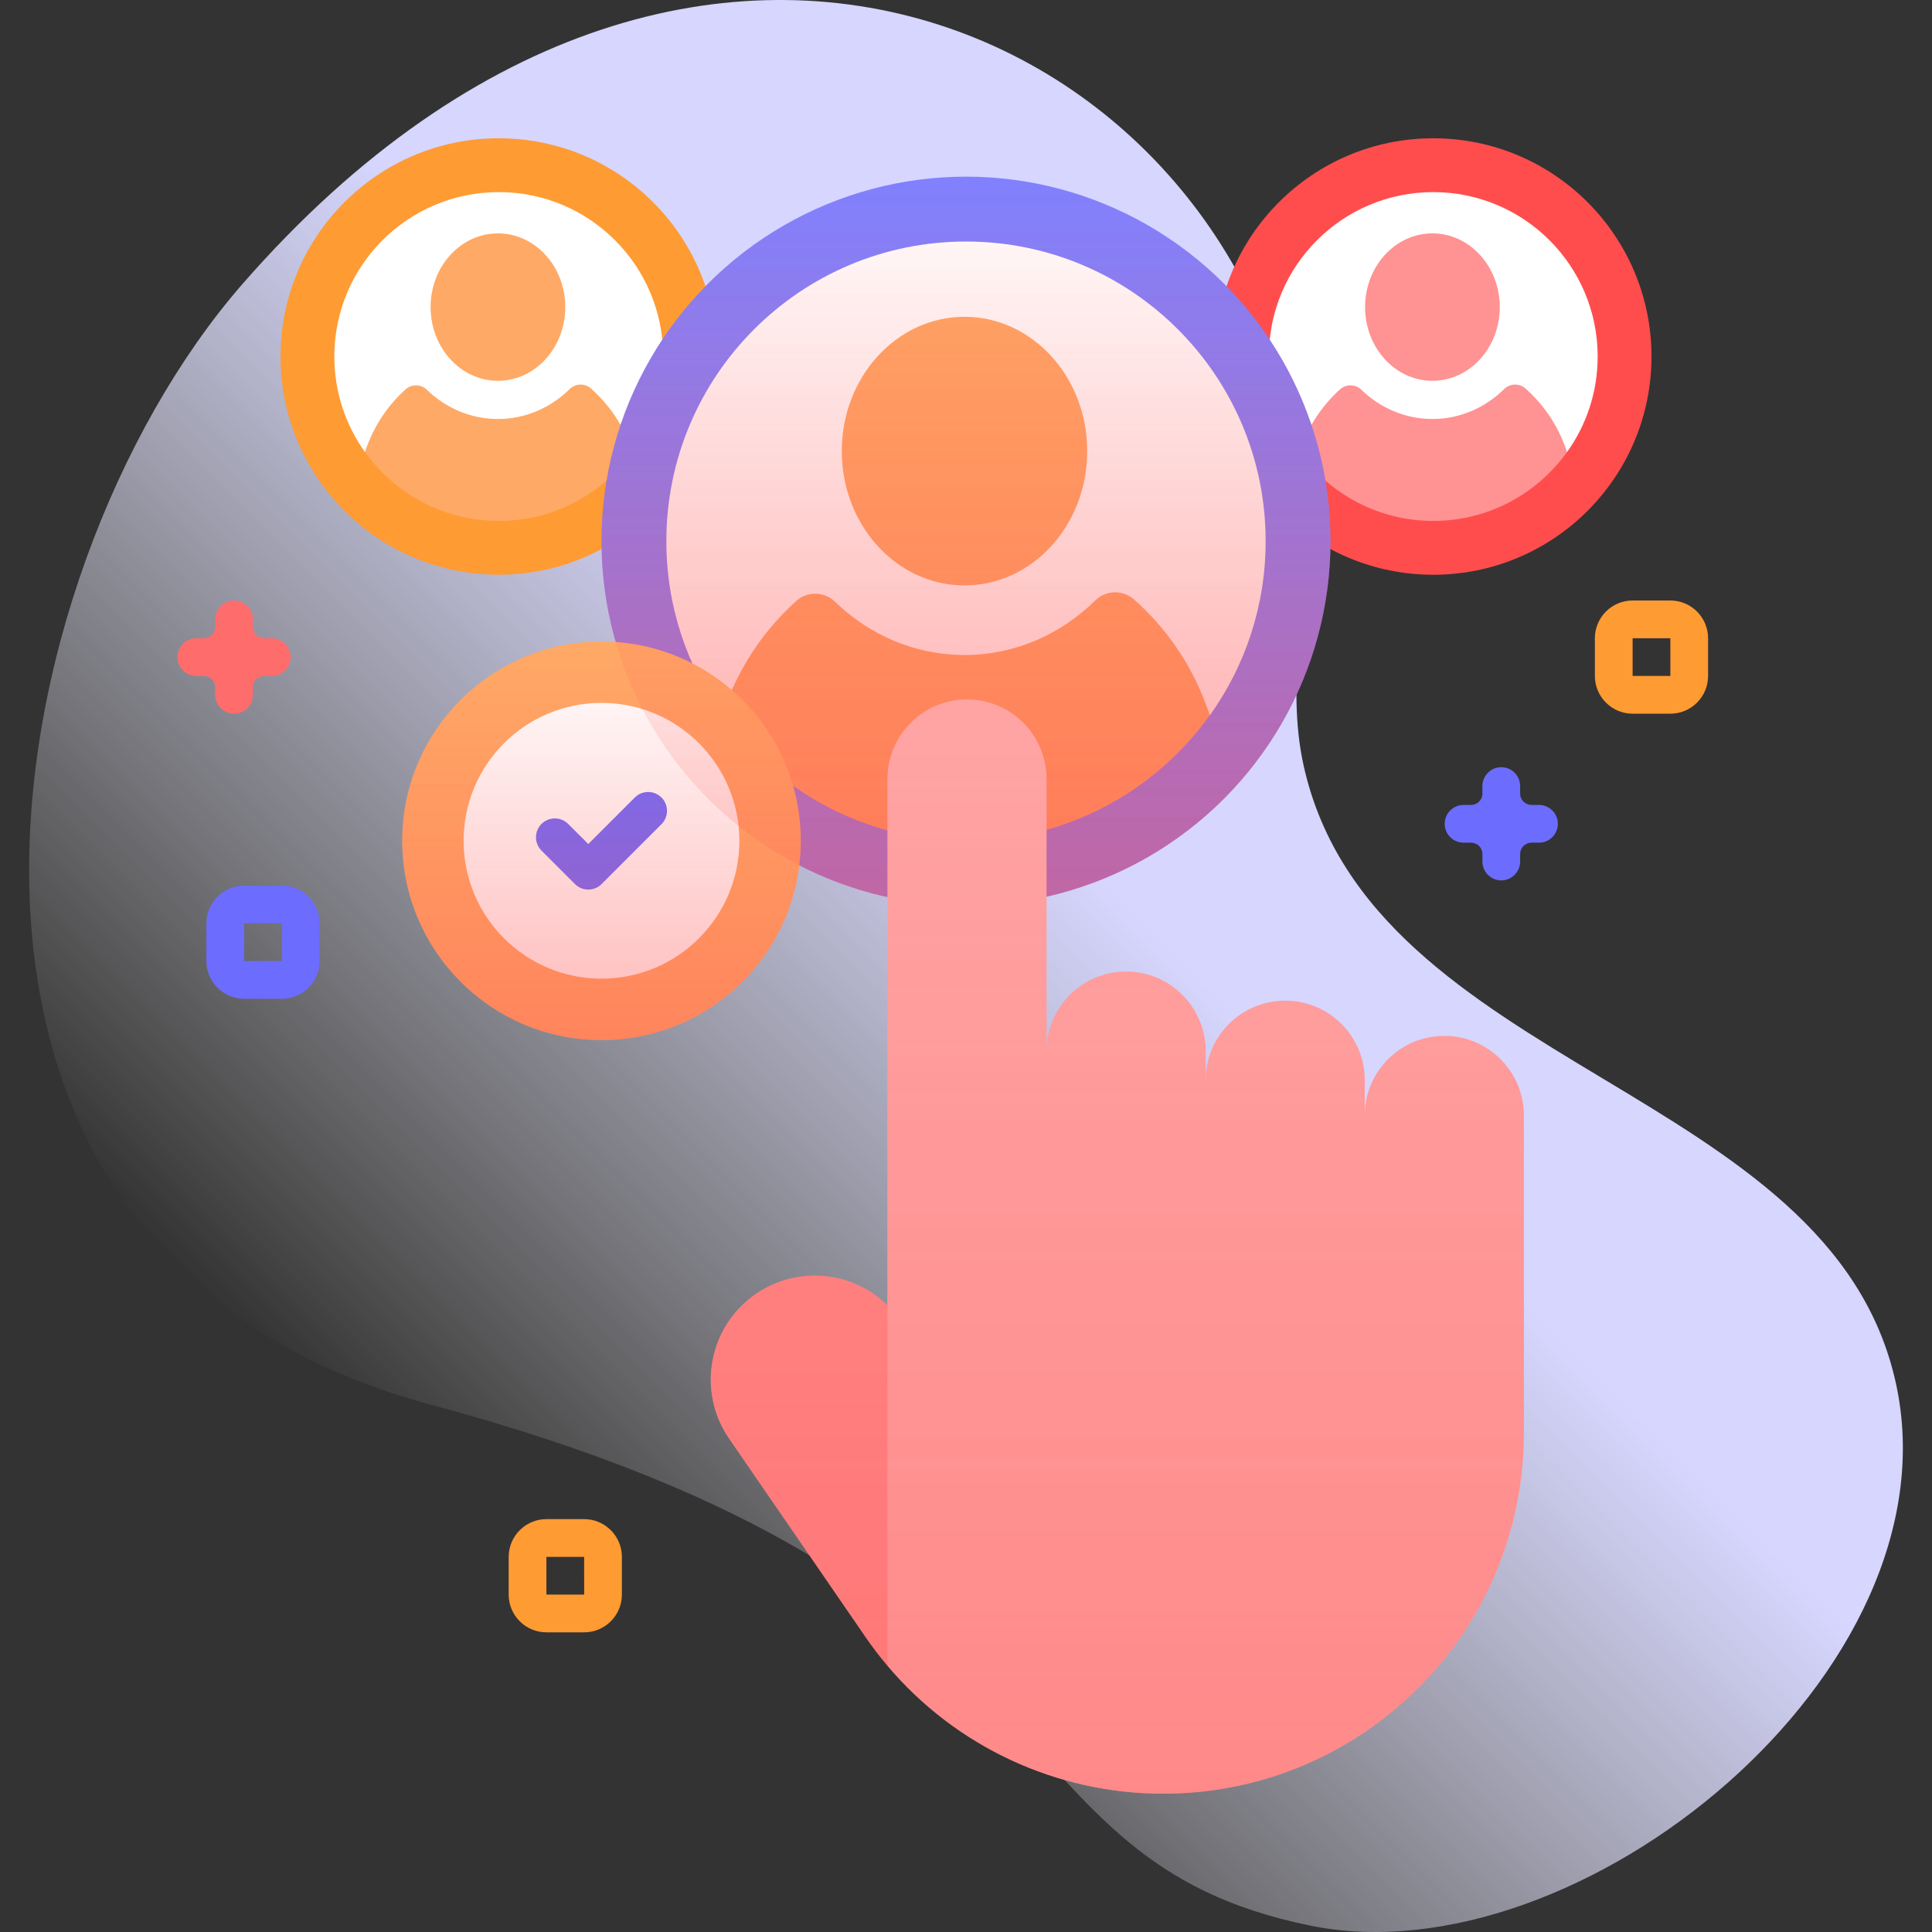
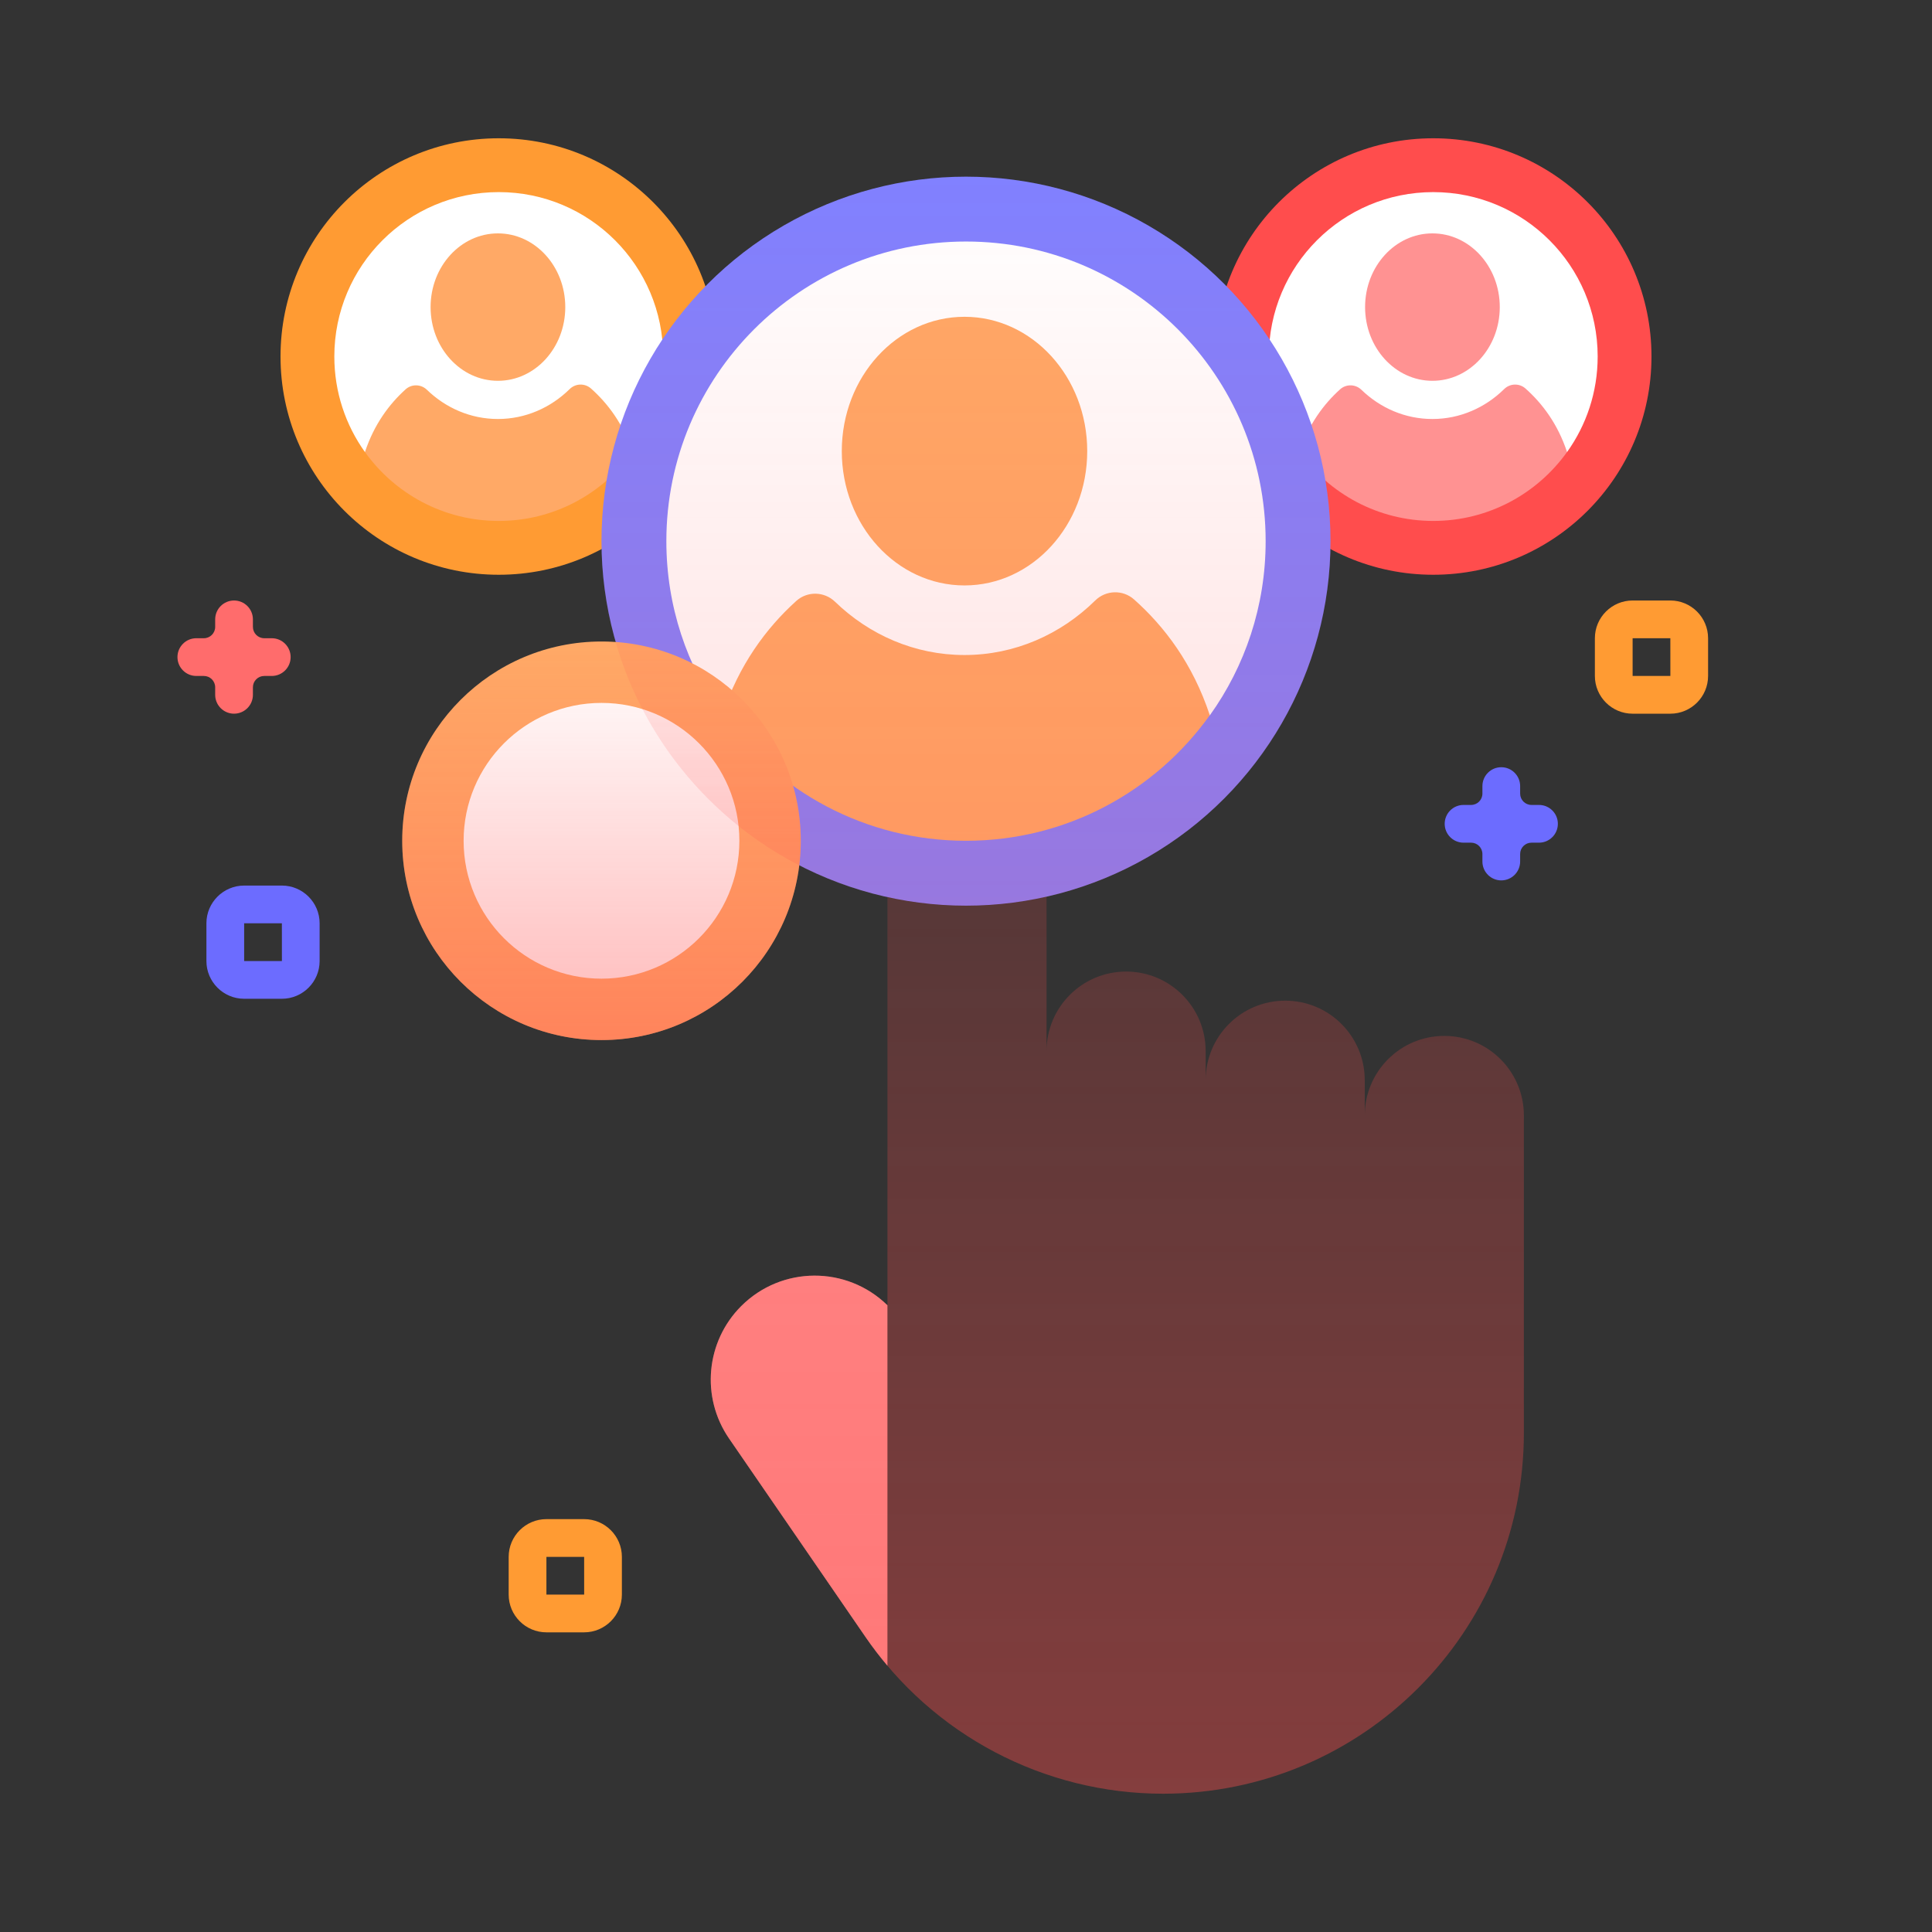
<svg xmlns="http://www.w3.org/2000/svg" xmlns:xlink="http://www.w3.org/1999/xlink" id="Capa_1" enable-background="new 0 0 512 512" viewBox="0 0 512 512">
  <rect x="0" y="0" width="512" height="512" fill="#333333" stroke="none" />
  <linearGradient id="SVGID_1_" gradientUnits="userSpaceOnUse" x1="123.119" x2="399.155" y1="411.546" y2="135.509">
    <stop offset="0" stop-color="#fff" stop-opacity="0" />
    <stop offset=".278" stop-color="#ebebff" stop-opacity=".441" />
    <stop offset=".629" stop-color="#d6d6ff" />
  </linearGradient>
  <linearGradient id="lg1">
    <stop offset="0" stop-color="#ff4d4d" stop-opacity=".4" />
    <stop offset=".146" stop-color="#ff4d4d" stop-opacity=".342" />
    <stop offset="1" stop-color="#ff4d4d" stop-opacity="0" />
  </linearGradient>
  <linearGradient id="SVGID_00000088122861566361677580000012202294909549982592_" gradientUnits="userSpaceOnUse" x1="256" x2="256" xlink:href="#lg1" y1="240.013" y2="46.817" />
  <linearGradient id="SVGID_00000092450868608535331590000001476132492689391234_" gradientUnits="userSpaceOnUse" x1="281.621" x2="281.621" xlink:href="#lg1" y1="475.354" y2="46.817" />
  <linearGradient id="SVGID_00000040542358824384894660000016733738220162960784_" gradientUnits="userSpaceOnUse" x1="159.402" x2="159.402" xlink:href="#lg1" y1="275.627" y2="170.004" />
  <g>
    <g>
-       <path d="m502.429 366.558c-17.301-78.848-138.711-82.681-156.904-163.431-5.094-22.609 1.494-46.178.154-69.316-6.947-120.009-158.019-199.938-281.396-58.577-66.719 76.444-100.42 256.686 49.82 297.005 177.933 47.751 145.306 120.243 233.247 138.095 71.015 14.416 171.85-67.345 155.079-143.776z" fill="url(#SVGID_1_)" />
-     </g>
+       </g>
    <g>
      <g>
        <g>
          <g>
            <g>
              <g>
                <g>
                  <g>
                    <g>
                      <g>
                        <circle cx="379.825" cy="94.481" fill="#ff4d4d" r="57.835" />
                        <path d="m415.281 119.813v-.018h-70.909l.009.027c-5.121-7.146-8.127-15.894-8.127-25.343 0-24.065 19.502-43.568 43.568-43.568s43.577 19.502 43.577 43.568c0 9.449-3.006 18.188-8.118 25.334z" fill="#fff" />
                        <path d="m415.281 119.794c-7.905 11.049-20.836 18.259-35.453 18.259-14.624 0-27.554-7.211-35.46-18.259 2.421-7.335 6.442-12.707 10.768-16.614 1.616-1.46 4.082-1.399 5.647.115 4.971 4.807 11.577 7.744 18.822 7.744 7.335 0 14.018-3.013 19.01-7.927 1.552-1.528 4.018-1.603 5.647-.157 4.422 3.925 8.548 9.361 11.019 16.839z" fill="#ff9292" />
                      </g>
                      <ellipse cx="379.609" cy="81.384" fill="#ff9292" rx="17.847" ry="19.534" />
                    </g>
                  </g>
                </g>
                <g>
                  <g>
                    <g>
                      <g>
                        <circle cx="132.175" cy="94.481" fill="#ff9b33" r="57.835" />
                        <path d="m167.628 119.813v-.018h-70.909v.018c-5.112-7.146-8.118-15.885-8.118-25.335 0-24.065 19.511-43.568 43.577-43.568s43.568 19.502 43.568 43.568c0 9.45-3.006 18.189-8.118 25.335z" fill="#fff" />
                        <path d="m167.631 119.794c-7.905 11.049-20.836 18.259-35.453 18.259-14.624 0-27.554-7.211-35.46-18.259 2.421-7.335 6.442-12.707 10.768-16.614 1.616-1.46 4.082-1.399 5.647.115 4.971 4.807 11.577 7.744 18.822 7.744 7.335 0 14.018-3.013 19.01-7.927 1.552-1.528 4.018-1.603 5.647-.157 4.421 3.925 8.548 9.361 11.019 16.839z" fill="#ffa966" />
                      </g>
                      <ellipse cx="131.958" cy="81.384" fill="#ffa966" rx="17.847" ry="19.534" />
                    </g>
                  </g>
                </g>
              </g>
              <g>
                <g>
                  <g>
                    <g>
                      <circle cx="256" cy="143.415" fill="#8181ff" r="96.598" />
                      <path d="m320.616 189.58v-.033h-129.232v.033c-9.315-13.005-14.793-28.946-14.793-46.166 0-43.854 35.555-79.409 79.409-79.409s79.409 35.556 79.409 79.409c0 17.221-5.478 33.161-14.793 46.166z" fill="#fff" />
                      <path d="m320.61 189.542c-14.406 20.134-37.969 33.273-64.605 33.273-26.648 0-50.211-13.14-64.617-33.273 4.412-13.366 11.739-23.156 19.622-30.275 2.945-2.66 7.438-2.55 10.291.209 9.059 8.76 21.096 14.111 34.298 14.111 13.366 0 25.544-5.49 34.642-14.446 2.828-2.784 7.322-2.921 10.29-.286 8.057 7.155 15.576 17.061 20.079 30.687z" fill="#ffa966" />
                    </g>
                    <ellipse cx="255.605" cy="119.549" fill="#ffa966" rx="32.521" ry="35.596" />
-                     <circle cx="256" cy="143.415" fill="url(#SVGID_00000088122861566361677580000012202294909549982592_)" r="96.598" />
                  </g>
                </g>
              </g>
            </g>
            <g>
              <g>
-                 <path d="m403.84 295.61v84.13c0 26.4-10.7 50.3-28.01 67.6-17.3 17.31-41.21 28.01-67.61 28.01-28.31 0-54.99-12.53-73.04-33.92l-8.84-55.39 8.84-40.12v-139.48c0-11.64 9.44-21.08 21.08-21.08 11.65 0 21.09 9.44 21.09 21.08v72.11c0-11.64 9.43-21.08 21.08-21.08 11.64 0 21.08 9.44 21.08 21.08v7.72c0-11.65 9.44-21.08 21.08-21.08 11.65 0 21.08 9.43 21.08 21.08v9.34c0-11.64 9.44-21.08 21.09-21.08 11.64 0 21.08 9.44 21.08 21.08z" fill="#ffb1b1" />
                <path d="m196.43 346.125c-9.392 9.392-10.747 24.148-3.223 35.093l36.218 52.685c1.801 2.62 3.726 5.128 5.755 7.529v-95.514c-10.776-10.551-28.059-10.483-38.75.207z" fill="#ff9292" />
              </g>
            </g>
          </g>
          <g>
            <circle cx="159.402" cy="222.816" fill="#ffa966" r="52.811" />
            <circle cx="159.402" cy="222.816" fill="#fff" r="36.54" />
-             <path d="m155.901 235.747c-1.28 0-2.559-.488-3.536-1.465l-8.861-8.861c-1.953-1.952-1.953-5.118 0-7.07 1.953-1.953 5.118-1.953 7.071 0l5.326 5.325 12.328-12.327c1.954-1.953 5.119-1.952 7.071 0s1.953 5.118 0 7.07l-15.864 15.863c-.976.977-2.256 1.465-3.535 1.465z" fill="#6c6cff" />
          </g>
        </g>
      </g>
      <path d="m442.66 189.137h-10c-5.514 0-10-4.486-10-10v-10c0-5.514 4.486-10 10-10h10c5.514 0 10 4.486 10 10v10c0 5.513-4.486 10-10 10zm-10-20v10h10.006l-.006-10z" fill="#ff9b33" />
      <path d="m74.702 264.684h-10c-5.514 0-10-4.486-10-10v-10c0-5.514 4.486-10 10-10h10c5.514 0 10 4.486 10 10v10c0 5.513-4.486 10-10 10zm-10-20v10h10.006l-.006-10z" fill="#6c6cff" />
      <path d="m154.805 432.586h-10c-5.514 0-10-4.486-10-10v-10c0-5.514 4.486-10 10-10h10c5.514 0 10 4.486 10 10v10c0 5.514-4.486 10-10 10zm-10-20v10h10.006l-.006-10z" fill="#ff9b33" />
      <g>
        <g>
          <path d="m62.025 189.133c-2.761 0-5-2.238-5-5v-1.996c0-1.654-1.346-3-3-3h-1.996c-2.761 0-5-2.238-5-5s2.239-5 5-5h1.996c1.654 0 3-1.346 3-3v-1.996c0-2.762 2.239-5 5-5s5 2.238 5 5v1.996c0 1.654 1.346 3 3 3h1.996c2.761 0 5 2.238 5 5s-2.239 5-5 5h-1.996c-1.654 0-3 1.346-3 3v1.996c0 2.762-2.239 5-5 5z" fill="#ff6c6c" />
        </g>
      </g>
      <g>
        <g>
          <path d="m397.853 233.313c-2.762 0-5-2.239-5-5v-1.996c0-1.654-1.346-3-3-3h-1.996c-2.761 0-5-2.238-5-5s2.239-5 5-5h1.997c1.654 0 3-1.346 3-3v-1.997c0-2.761 2.239-4.999 5-4.999 2.761 0 5 2.239 5 5v1.996c0 1.654 1.346 3 3 3h1.996c2.761 0 5 2.238 5 5s-2.239 5-5 5h-1.997c-1.654 0-3 1.346-3 3v1.997c0 2.761-2.239 4.999-5 4.999z" fill="#6c6cff" />
        </g>
      </g>
    </g>
    <path d="m382.757 274.528c-11.644 0-21.082 9.439-21.082 21.083v-9.342c0-11.644-9.439-21.083-21.082-21.083s-21.082 9.439-21.082 21.083v-7.713c0-11.644-9.439-21.083-21.082-21.083s-21.082 9.439-21.082 21.083v-40.914c43.078-9.717 75.253-48.212 75.253-94.227 0-53.35-43.248-96.598-96.598-96.598s-96.598 43.248-96.598 96.598c0 46.201 32.437 84.819 75.778 94.341v108.163c-10.776-10.552-28.06-10.484-38.75.207-9.392 9.392-10.747 24.148-3.223 35.093l36.218 52.685c17.838 25.948 47.307 41.45 78.795 41.45 52.809 0 95.619-42.81 95.619-95.618v-.427-72.565-11.134c-.001-11.643-9.44-21.082-21.084-21.082z" fill="url(#SVGID_00000092450868608535331590000001476132492689391234_)" />
    <circle cx="159.402" cy="222.816" fill="url(#SVGID_00000040542358824384894660000016733738220162960784_)" r="52.811" />
  </g>
  <g />
  <g />
  <g />
  <g />
  <g />
  <g />
  <g />
  <g />
  <g />
  <g />
  <g />
  <g />
  <g />
  <g />
  <g />
</svg>